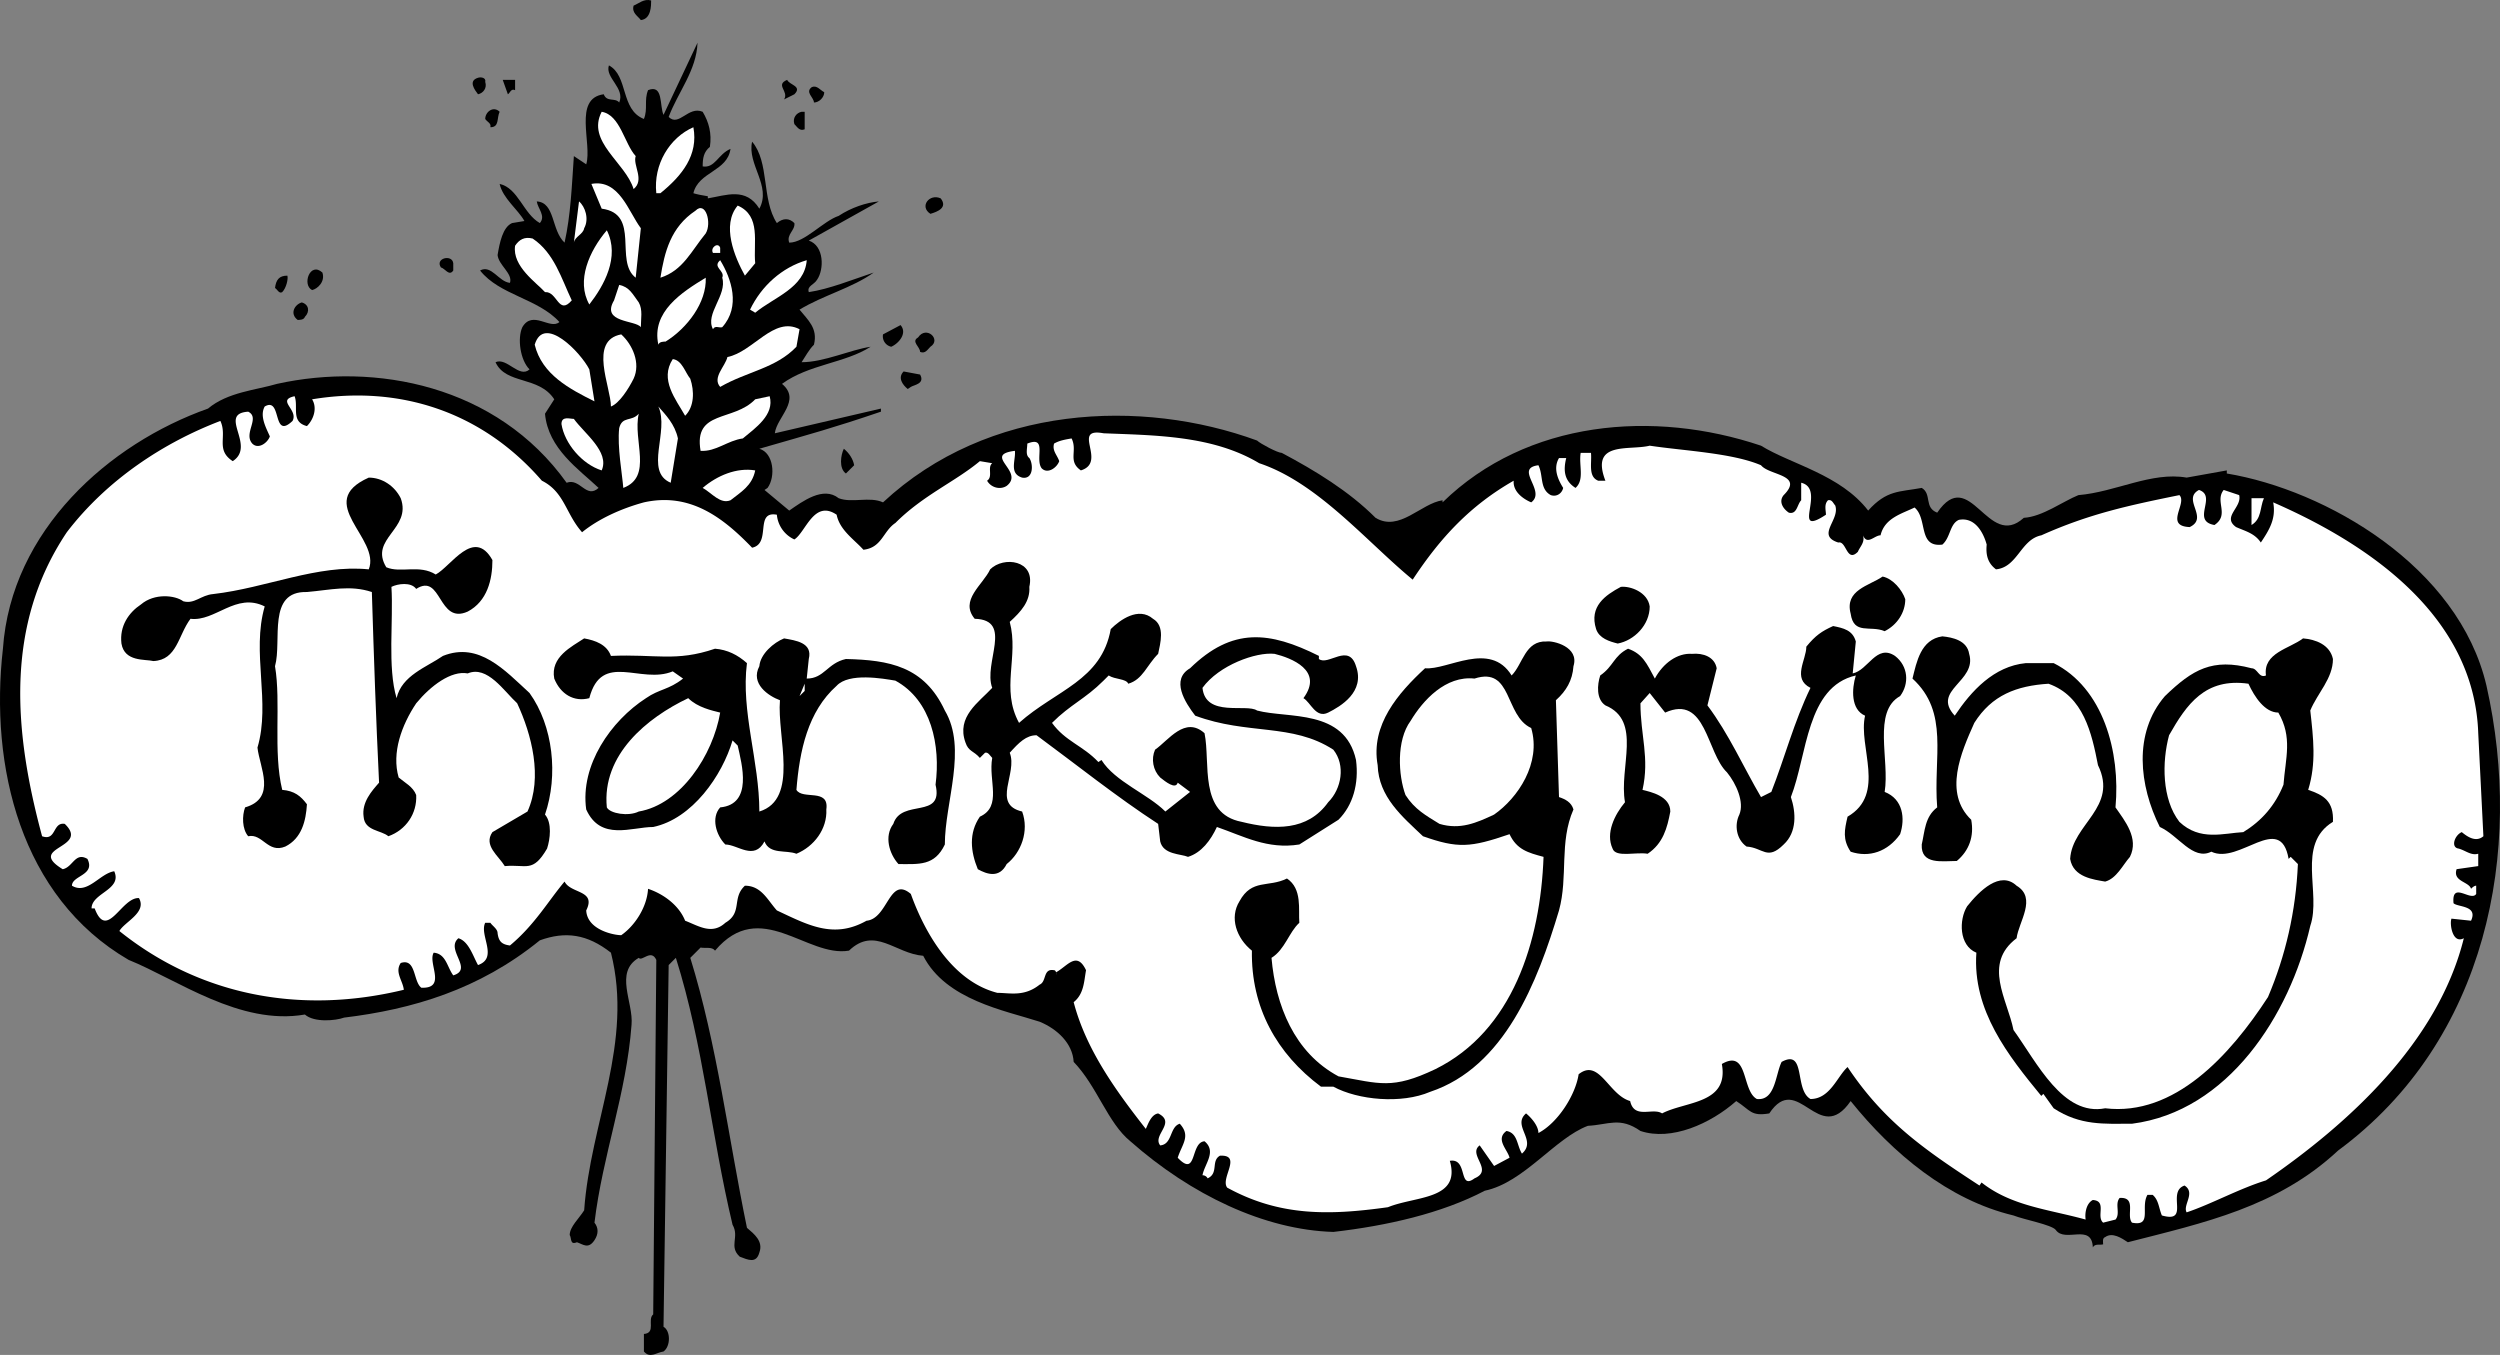
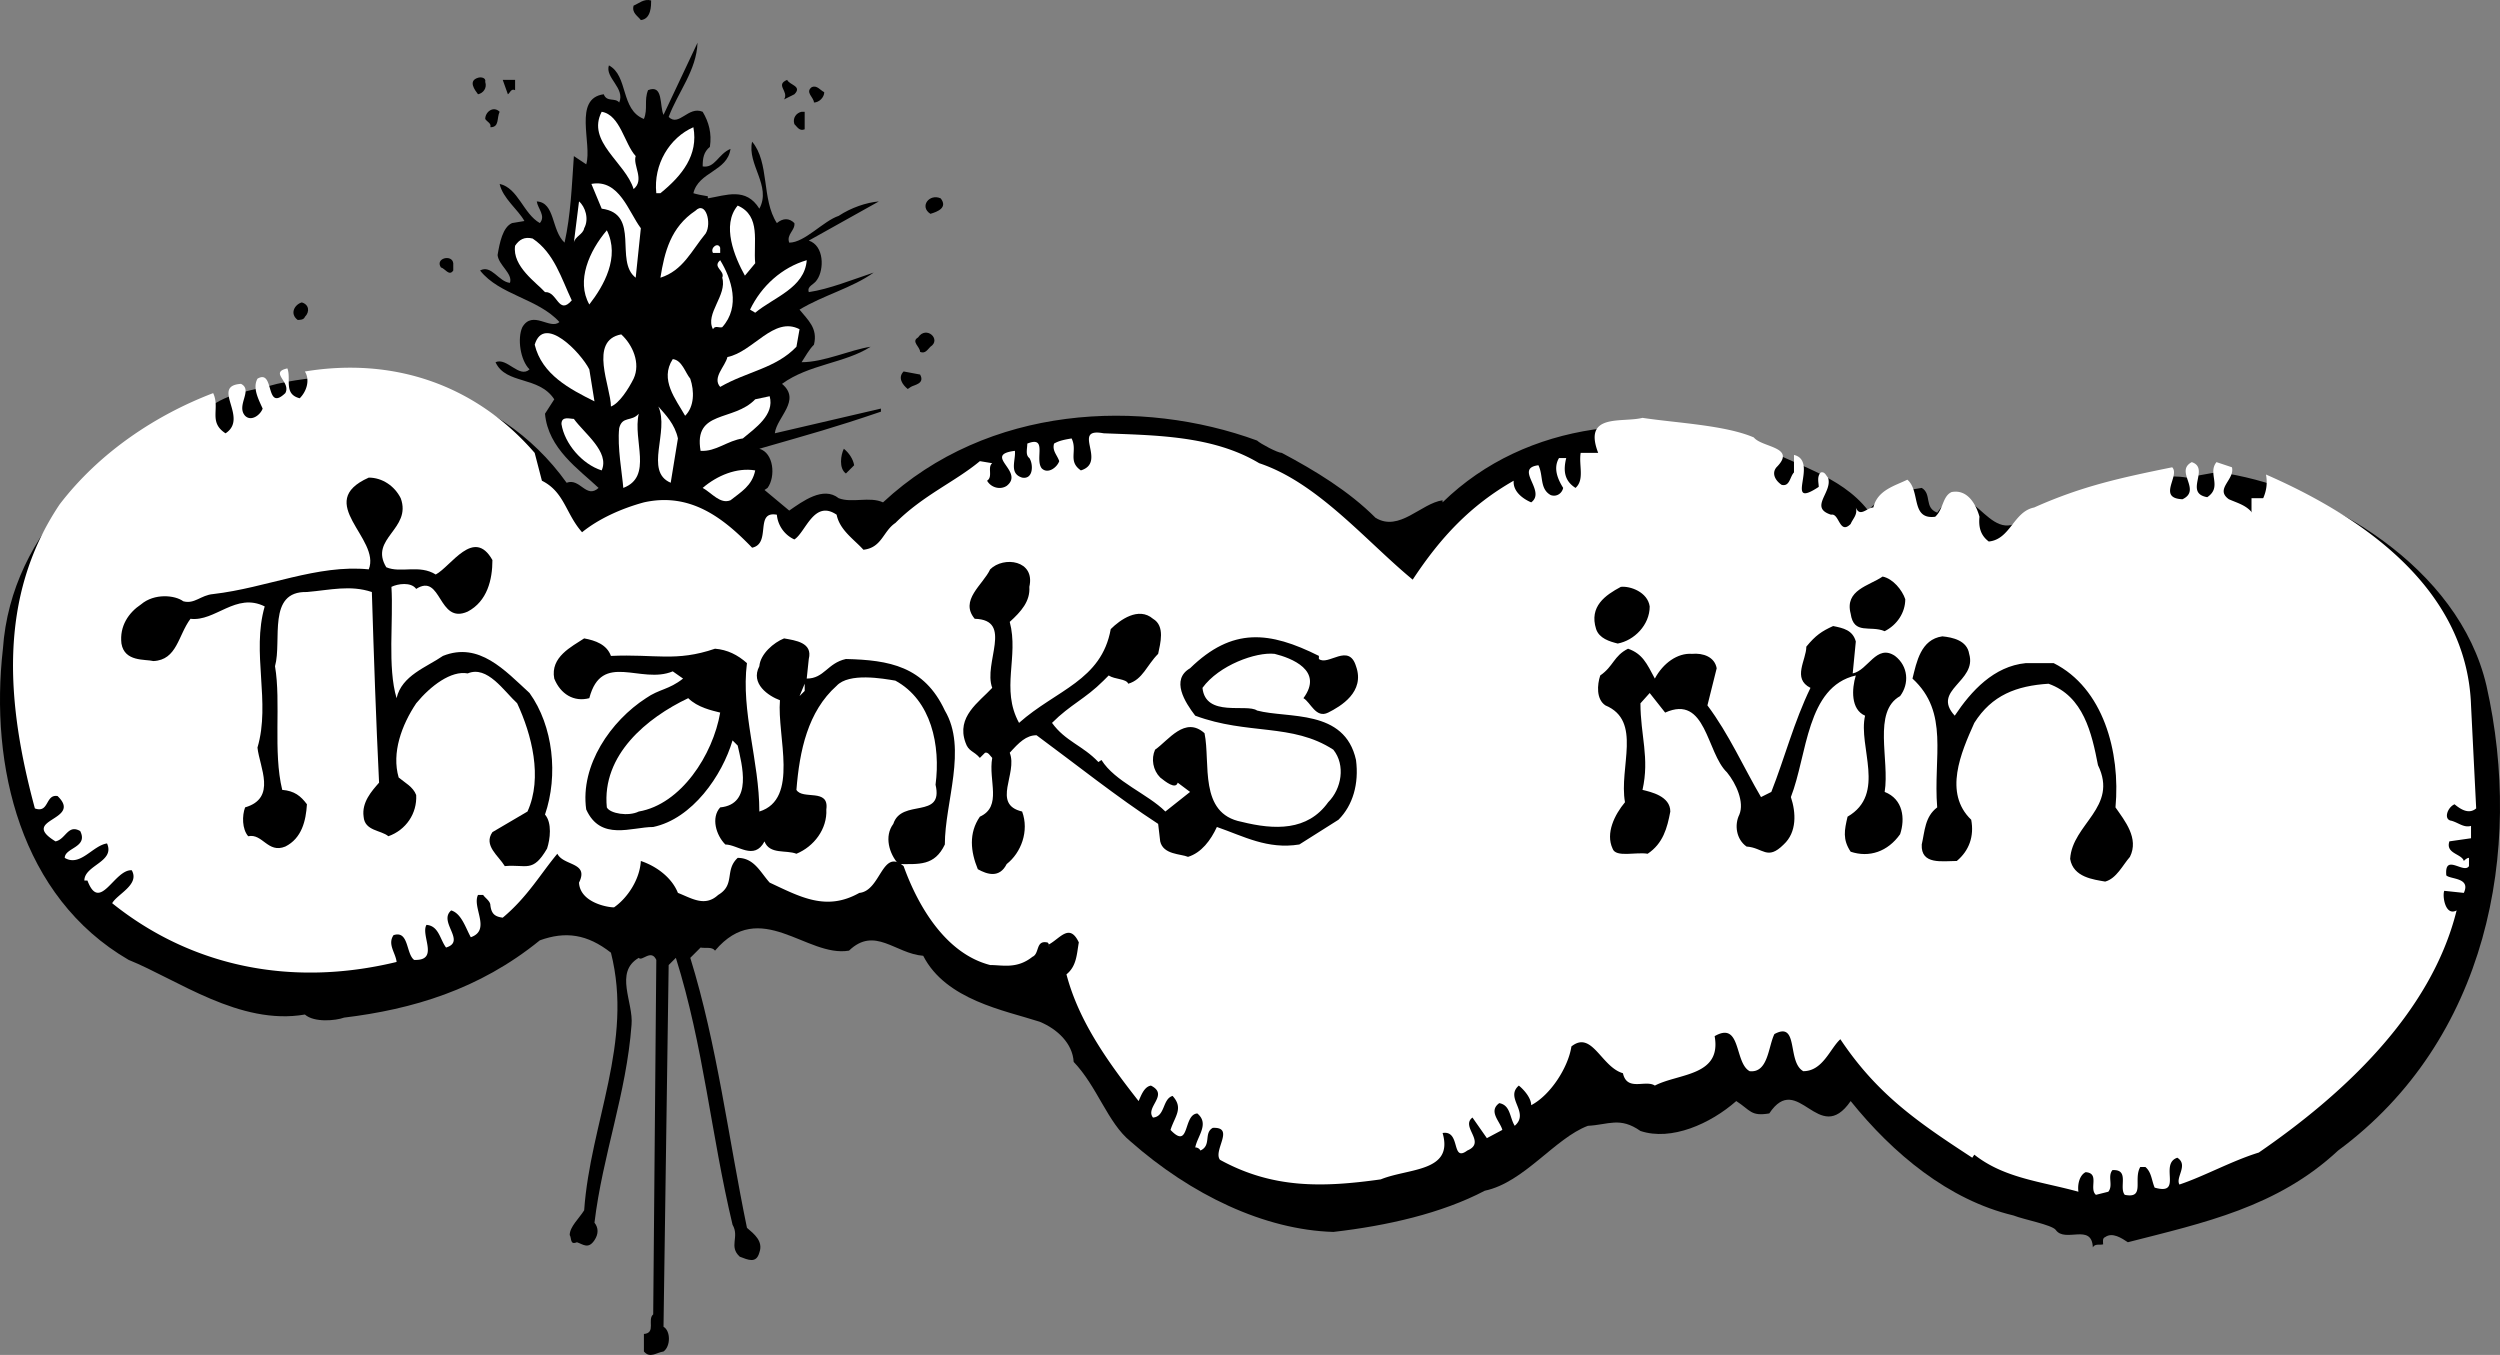
<svg xmlns="http://www.w3.org/2000/svg" width="242.597" height="131.482">
  <rect width="100%" height="100%" fill="#808080" stroke="none" />
  <path d="M63.187.046c0 .5 0 1.8-1 1.902-.3-.402-.902-.699-.703-1.402.5-.2 1-.7 1.703-.5m1.699 11.301c1 1 1.899-1.098 3.301-.5.598 1 .899 2.101.7 3.402-.602.5-.7 1.098-.7 1.899 1.2.199 1.5-1.2 2.7-1.7-.301 2.2-3.102 2.2-3.602 4.301.3.098.8.2 1.402.297v.203c1.797-.3 3.7-1.101 5 1 1.2-2.203-1.203-4.3-.703-6.5 1.703 2 .902 5.598 2.402 7.899.598-.5 1.2-.5 1.7 0 .101.699-.801 1.101-.5 1.898 1.5 0 3.3-2.098 4.8-2.598 1.2-.8 2.7-1.3 3.899-1.402l-6.8 3.8c1.5.5 1.5 2.802.8 3.802-.3.5-1 .601-.8 1.199 2-.301 4.202-1.2 6.3-1.899-2.098 1.5-4.899 2.2-7.2 3.598.801 1 1.801 1.8 1.4 3.402-.5.5-.798 1.098-1.2 1.7 2.2 0 4.7-1.2 6.7-1.5-2.5 1.601-6 1.699-8.599 3.601 1.899 1.598-.5 3.2-.699 4.797l10.297-2.398v.3c-4.7 1.598-6.598 2.098-11.797 3.598 1.399.402 1.598 2.703.797 3.8l-.297.2 2.399 2c1.3-.898 3.3-2.398 4.8-1.2 1.301.5 3-.198 4.301.403 10.2-9.5 25.098-10.101 36.297-6 .3.297 2 1.2 2.402 1.2 3.2 1.699 6.5 3.699 9.098 6.3 2.3 1.399 4.402-1.402 6.5-1.703v.203c8.203-8 20.5-9 30.902-5.5 2.899 1.797 7.7 2.797 10.399 6.297 1.8-2 3-1.797 5.2-2.2 1 .602.202 1.903 1.5 2.403 3.202-4.703 4.901 3.7 8.401.5 1.801-.101 3.801-1.601 5.301-2.203 3.598-.297 7.098-2.297 10.5-1.7l3.899-.698v.3c9.601 1.598 22.5 9 25.199 20.598 3.601 16 .101 34.402-14.399 45.102-5.902 5.5-13 7-20.402 8.898-.598-.398-1.5-1-2.2-.5-.3.102-.198.5-.198.703-.301.098-.801-.101-1 .297-.102-2.398-2.7-.398-3.602-1.7-.398-.5-3.098-1-4.098-1.398-6.3-1.5-11.699-6-15.8-11.101-3.102 4.5-5.102-3-7.899 1.199-1.8.3-1.8-.297-3.203-1.2-2.5 2.2-6.297 3.903-9.297 2.903-2-1.402-3.101-.601-5.101-.5-3.2 1.2-6.2 5.5-10 6.297-4.2 2.203-9.5 3.402-14.7 4-6.699-.2-13.8-3.598-19.699-8.797-2.203-1.8-3.203-5.3-5.5-7.703-.101-1.797-1.601-3.2-3.3-3.898-3.403-1.102-9.102-2.102-11.301-6.399-2.7-.203-4.7-2.902-7.2-.5-4.101.7-8.601-5.203-13 0-.3-.402-.902-.203-1.402-.3l-1 1c2.602 8.398 3.703 17.5 5.5 26.199.703.601 1.602 1.3 1.203 2.398-.3 1.102-1.101.703-1.902.402-1.098-1 0-1.902-.7-3.101-2.1-8.801-2.8-17.301-5.5-25.899l-.699.7-.5 35.101c.7.399.7 1.899 0 2.399-.699.101-1.3.699-1.902 0v-1.7c1.203-.101.3-1.402.902-1.902l.301-34.398c-.5-1.102-1.402.199-1.703-.2-2.398 1.399-.5 4.301-.7 6.5-.5 6.7-2.8 12.598-3.597 19.2.399.5.399 1.101 0 1.699-.601.902-1.101.402-1.703.199-.7.3-.5-.398-.7-.7 0-.8.903-1.597 1.403-2.398.598-8.5 4.797-16.3 2.598-25-2.3-1.8-4.399-2.101-6.899-1.199-5.902 4.797-12.402 6.7-19 7.5-.8.297-2.902.5-3.8-.3-6.301 1.097-12.399-3.403-17.102-5.301-10.5-6.102-13.5-18.801-12.2-30.2.802-11.5 10.302-19.902 19.903-23.3 1.899-1.602 4.7-1.801 6.7-2.399 9.5-2.101 21.3.098 28.097 9.598 1.3-.5 1.902 1.601 3.102.5-1.899-1.801-4.899-3.801-5.2-7.2l.899-1.398c-1.5-2.3-4.7-1.402-5.7-3.601 1.102-.5 2.301 1.601 3.301.699-.902-.899-1.199-3-.699-4.098 1-1.703 2.7.297 3.598-.5-2.098-2.3-5.8-2.601-7.7-5 1.102-.601 1.801 1.098 2.9 1.2.3-.903-1.099-1.7-1.2-2.7.2-1.203.5-2.703 1.402-3.101l1.2-.2c-.602-1.101-2.102-2.199-2.403-3.601 1.8.402 2.3 2.902 3.902 3.8.598-.699-.199-1.398-.3-2.101 1.8.102 1.398 2.8 2.699 4 .601-2.7.7-5.5.902-8.398l1.2.8c.597-2-1.301-6.402 1.699-6.8.3.8 1.101.3 1.5.8.601-1.402-1.399-2.402-1-3.601 1.898 1 1.101 4.3 3.398 5.199.402-1 0-1.797.402-2.797 1.5-.601 1.098 1.5 1.5 2.399l3.301-7c-.101 2.699-1.902 4.8-2.8 7.199M47.086 7.948c.199.598-.2 1.098-.7 1.2-.3-.399-1-1.301 0-1.602.301-.098.801 0 .7.402m2.898.802c-.398-.204-.5.296-.7.398l-.5-1.399h1.2v1" />
  <path d="m77.086 9.148-1 .5c.5-.801-.899-1.399.3-1.899.2.5 1.5.598.7 1.399m2.898-.2c0 .5-.5 1-1 1 0-.5-.898-1-.2-1.5.5-.199.802.301 1.2.5m-31.5 1.899c-.297.601 0 1.5-.898 1.5.101-.399-.301-.5-.5-.801 0-.7.8-1.297 1.398-.7" />
  <path fill="#fff" d="M61.687 15.148c-.3.898.899 2.3-.203 3.199-.797-2.598-4.598-4.598-3.098-7.5 1.801.3 2.2 3.101 3.301 4.3" />
  <path d="M78.086 12.546c-.5.203-.7-.2-1-.5-.2-.598.199-1.098.699-1.2h.3v1.7" />
  <path fill="#fff" d="M67.285 12.347c.5 2.699-1.098 4.699-3.2 6.402h-.398c-.3-2.8 1.297-5.402 3.598-6.402m-5.098 9.801-.5 4.8c-2.101-1.601.5-6.199-3.3-6.699l-1-2.402c2.699-.5 3.597 2.699 4.8 4.3" />
  <path d="M91.285 19.25c.7.898-.3 1.296-1 1.5-1.098-.704-.098-2 1-1.5" />
  <path fill="#fff" d="M56.687 22.148c-.101.601-.902.8-1 1.398l.5-4c.598.5 1 1.703.5 2.602m16.598 3.398-1 1.203c-1-1.8-2.3-4.902-.7-6.8 2.301 1 1.5 3.597 1.7 5.597m-4.801-2.898c-1.398 1.699-2.2 3.601-4.398 4.3.398-2.5 1-4.902 3.398-6.5 1-1 1.602 1.2 1 2.2m-11.297 6.898c-1.3-2.297 0-5.2 1.7-7.2 1.3 2.602-.301 5.403-1.7 7.2m-1.703-.398c-1.297 1.5-1.398-.899-2.598-.801-.8-.899-3.199-2.5-2.902-4.5.402-.598.902-.899 1.703-.7 2.098 1.399 2.797 3.899 3.797 6m14.402-5.101v.5h-.699c-.3-.5.5-1.098.7-.5" />
  <path d="M43.984 25.546v.703c-.398.598-.797-.203-1.2-.3-.597-.903 1.102-1.301 1.2-.403" />
  <path fill="#fff" d="M70.086 31.75c-.301.097-.7-.204-.899.198-.8-1.5 1.399-3.3.899-5 .3-.699-1-1-.2-1.699 1.098 1.797 2 4.5.2 6.5m8.199-6.499c-.2 2.698-3.2 3.597-5 5.097l-.5-.301c1.101-2.297 3.101-4.098 5.5-4.797" />
-   <path d="M31.285 26.448c.3.899-.5 1.598-1 1.7-1-.5-.2-2.801 1-1.7m-3.399.302c.098.296-.101 1.198-.5 1.597-.3.199-.5-.301-.699-.399.098-.8.399-1.199 1.2-1.199" />
-   <path fill="#fff" d="M64.586 33.148c-.2 0-.602 0-.7.3-.699-3.199 2.301-5.101 4.598-6.5.102 2.399-1.797 4.899-3.898 6.2m-2.602-3.801c.402.699.203 1.601.203 2.402-.5-.703-3.902-.402-2.601-2.601l.5-1.5c1 .199 1.3.898 1.898 1.699" />
  <path d="M29.586 30.75c-.102.296-.5.296-.7.296-.8-.598-.3-1.5.399-1.7.7.2.8.903.3 1.403" />
  <path fill="#fff" d="M77.285 33.648c-2 2.101-4.8 2.398-7.399 3.898-.8-.898.5-2 .7-2.898 2.5-.5 4.5-4 7-2.7l-.301 1.7" />
-   <path d="M86.484 33.648a1.035 1.035 0 0 1-.797-1.2l1.7-.902c.699.8-.2 1.8-.903 2.102" />
  <path fill="#fff" d="m57.187 35.847.5 3.101c-2.402-1.199-5.101-2.601-5.8-5.5.898-3 4.5.801 5.3 2.399" />
  <path d="M90.285 33.648c-.3.3-.5.699-1 .5 0-.5-.899-1-.2-1.399.801-1.203 2.301.2 1.2.899" />
  <path fill="#fff" d="M61.484 36.75c-.5 1-1.398 2.398-2.2 2.698 0-1.902-2.198-6.402 1-7 1.102 1 1.903 2.801 1.2 4.301m5.5.001c.402 1.198.402 2.698-.5 3.597-.898-1.598-2.5-3.5-1.2-5.5.903.101 1.2 1.3 1.7 1.902" />
  <path d="M89.285 36.347c.5.902-.598 1-.899 1.199l-.3.203c-.5-.402-1-1.101-.399-1.703l1.598.3" />
-   <path fill="#fff" d="M52.586 46.648c2.199 1.101 2.3 3.199 3.898 5 1.602-1.301 3.8-2.301 6-2.899 4.5-1 7.703 1.5 10.5 4.399 1.902-.399.203-3.602 2.402-3.2.098 1.098.801 2 1.7 2.399 1.101-.7 1.898-3.899 4.101-2.399.297 1.5 1.7 2.399 2.598 3.399 1.8-.2 1.902-1.801 3.101-2.598 2.7-2.703 5.801-4 8.2-6l1.199.2c-.5.398.101 1.3-.5 1.699.402.699 1.3.898 1.902.5 1.797-1.399-2.402-3 .797-3.399.102.899-.598 2.2.703 2.598 1.098.199 1.098-1.301.7-1.899-.403-.3-.2-.902-.2-1.402 2-.797.7 1.5 1.399 2.402.601.598 1.5-.101 1.699-.699-.2-.601-.7-1-.5-1.703.5-.297 1.101-.398 1.7-.5.6 1.203-.4 2.203.901 3.102 2.598-.801-1-4.2 2.2-3.602 5 .203 10.601.203 15.101 2.902 5.7 1.899 10.399 7.598 14.899 11.301 2.699-4.101 5.601-7.203 9.8-9.601-.101 1.199 1.2 1.898 1.7 2.101 1.5-1.101-1.7-3.3.699-3.601.5 1 .101 2.3 1.2 2.898.6.203 1.1-.2 1.202-.7-.5-.8-1-1.898-.402-2.898h.7c-.298 1.2-.2 2.2.901 2.899.899-.801.301-2.2.5-3.399h1c.098 1-.3 2.301.7 2.7h.699c-1.5-3.899 2.3-2.899 4.3-3.399 3.301.5 8 .7 10.801 1.899.801 1 4.2.898 2.2 2.898-.5.602-.102 1.3.5 1.703.8.2.8-.8 1.199-1.203v-1.7c2.5.602-1.098 5.403 2.402 3.102 0-.402-.203-1 .2-1.402.398-.098.5.3.699.5.5 1.402-1.899 2.902.3 3.602.801-.2.801 2 1.899.898.2-.5.7-.898.5-1.598.402 1 1.101 0 1.7 0 .401-1.699 2.1-2.101 3.3-2.699 1.3 1.098.3 3.899 2.7 3.598.8-.7.702-2 1.6-2.399 1.602-.3 2.4 1.301 2.7 2.399-.098 1 .101 1.8.902 2.402 2.098-.203 2.399-2.902 4.399-3.3 4.699-2.102 8.5-2.903 13.398-3.903.8.8-1.5 3 1 3.102 1.902-.899-.797-2.7.902-3.602 1.801.602-.8 3 1.5 3.402 1.5-1 0-2.3.899-3.402l1.5.5c.3 1.203-1.7 2.102-.3 3.102.901.398 1.8.601 2.401 1.5.801-1.2 1.5-2.301 1.2-3.899 8.699 3.797 19.5 10.7 19.898 22.399l.5 10c-.7.601-1.5.101-2.098-.399-.699.297-1.101 1.5-.3 1.598.699.199 1.199.699 1.898.5v1.199l-2.098.3c-.402 1.2 1.2 1.2 1.399 1.903.101-.101.3-.3.5-.3v.8c-.5.797-2.399-1.3-2.2.899.4.398 2.4.199 1.7 1.699l-1.899-.2c-.199.5.098 2.5 1.2 1.899-2.5 10.102-11.2 18-19.2 23.5-2.601.8-5.3 2.3-7.699 3.102-.402-.7.899-1.899-.203-2.602-1.797.602.602 3.703-2.2 2.902-.3-.699-.3-1.5-.898-2h-.5c-.699 1.2.5 3.098-1.5 2.7-.601-.7.5-2.5-1.199-2.399-.5.598.098 1.5-.402 2.098l-1.2.3c-.699-.601.4-2.101-1-2.199-.6.301-.8 1.2-.699 1.899-3.601-1-7.199-1.301-10.101-3.598l-.2.297c-5.199-3.398-9.199-6.098-12.8-11.5-1 .902-1.7 3.102-3.598 3.102-1.601-.899-.402-4.899-2.8-3.602-.602 1.203-.602 3.8-2.403 3.602-1.5-.801-.797-4.899-3.398-3.399.699 3.899-3.5 3.598-5.801 4.797-.899-.598-2.7.602-3.098-1.2-2.101-.597-3-4.198-5-2.597-.3 2-2 4.7-3.902 5.7 0-.7-.7-1.5-1.2-1.903-1.398 1.203 1.102 2.602-.398 3.902-.5-.8-.402-2-1.5-2.199-1.101.797.098 1.797.297 2.598l-1.5.8-1.398-2c-1.2.899 1.398 2.399-.5 3.2-1.602 1.199-.602-2-2.399-1.7 1.098 3.801-3.3 3.399-6 4.5-5.703.801-10.5.899-15.601-1.898-.7-.902 1.5-3.203-.7-3.101-.902.5-.101 1.699-1.199 2.199a.552.552 0 0 0-.5-.301c.2-1.098 1.399-2.297.2-3.297-1.403.098-.7 3.598-2.602 1.598.402-1.301 1.3-2.098.2-3.301-1 .3-.7 2-1.9 2.102-.8-1 1.602-2.2-.199-3.102-.699.102-1 1.102-1.199 1.5-2.902-3.7-5.8-7.7-7-12.297 1-.8 1-2 1.2-3.101-.903-1.899-1.801-.399-2.903.199 0 .601.102-.2-.2-.2-1.097-.199-.698 1.102-1.398 1.399-1.5 1.203-2.902.8-4.101.8-4.3-1.097-7-5.698-8.399-9.597-2.101-1.8-2.199 2.399-4.3 2.598-3.2 1.8-5.7.402-8.7-1-.902-1-1.5-2.399-3.101-2.399-1.3 1.2-.2 2.598-1.899 3.598-1.3 1.203-2.601.3-3.902-.2-.598-1.5-2.098-2.597-3.598-3.097-.101 1.797-1.3 3.598-2.601 4.5-.7 0-3.3-.5-3.399-2.402 1-2-1.5-1.598-2.101-2.801-1.598 1.902-2.899 4.203-5.3 6.203-.798-.101-1.099-.402-1.2-1.203 0-.398-.5-.7-.7-1h-.5c-.6 1.203 1.301 3.402-.699 4.102-.5-.899-.902-2.301-1.902-2.602-1.297 1.102 1.5 3-.5 3.602-.598-.801-.7-2.102-1.898-2.2-.602 1 1.3 3.5-1.2 3.399-.8-.598-.5-2.899-2-2.399-.601.899.2 1.7.301 2.598-10.3 2.5-20 .402-27.601-5.7.5-.898 2.699-1.8 1.898-3.198-1.7-.102-3.098 4.199-4.297 1h-.3c0-1.5 3-1.801 2.199-3.602-1.399.203-2.602 2.3-4.102 1.402 0-1 2.3-1 1.5-2.601-1.2-.7-1.398.8-2.398 1-3.602-2.2 2.699-2 .199-4.399-1.2-.199-.8 1.7-2.2 1.2-2.699-10-3.699-20.399 2.4-29.5 3.901-5.102 9.401-8.7 14.901-10.801.7 1.5-.5 2.8 1.2 3.902 2.3-1.5-1.5-4.601 1.5-4.8 1.199.597-.5 2.097.398 3.097.602.602 1.5-.098 1.703-.7-.402-.898-1-2-.5-2.898 1.7-1 .7 3.301 2.7 1.399.597-1.098-1.602-2 .199-2.399.398 1-.399 2.5 1.199 2.899.7-.7 1-1.801.5-2.598 8.5-1.402 16.5 1.2 22.3 7.899" />
+   <path fill="#fff" d="M52.586 46.648c2.199 1.101 2.3 3.199 3.898 5 1.602-1.301 3.8-2.301 6-2.899 4.5-1 7.703 1.5 10.5 4.399 1.902-.399.203-3.602 2.402-3.2.098 1.098.801 2 1.7 2.399 1.101-.7 1.898-3.899 4.101-2.399.297 1.5 1.7 2.399 2.598 3.399 1.8-.2 1.902-1.801 3.101-2.598 2.7-2.703 5.801-4 8.2-6l1.199.2c-.5.398.101 1.3-.5 1.699.402.699 1.3.898 1.902.5 1.797-1.399-2.402-3 .797-3.399.102.899-.598 2.2.703 2.598 1.098.199 1.098-1.301.7-1.899-.403-.3-.2-.902-.2-1.402 2-.797.7 1.5 1.399 2.402.601.598 1.5-.101 1.699-.699-.2-.601-.7-1-.5-1.703.5-.297 1.101-.398 1.7-.5.6 1.203-.4 2.203.901 3.102 2.598-.801-1-4.2 2.2-3.602 5 .203 10.601.203 15.101 2.902 5.7 1.899 10.399 7.598 14.899 11.301 2.699-4.101 5.601-7.203 9.8-9.601-.101 1.199 1.2 1.898 1.7 2.101 1.5-1.101-1.7-3.3.699-3.601.5 1 .101 2.3 1.2 2.898.6.203 1.1-.2 1.202-.7-.5-.8-1-1.898-.402-2.898h.7c-.298 1.2-.2 2.2.901 2.899.899-.801.301-2.2.5-3.399h1h.699c-1.5-3.899 2.3-2.899 4.3-3.399 3.301.5 8 .7 10.801 1.899.801 1 4.2.898 2.2 2.898-.5.602-.102 1.3.5 1.703.8.2.8-.8 1.199-1.203v-1.7c2.5.602-1.098 5.403 2.402 3.102 0-.402-.203-1 .2-1.402.398-.098.5.3.699.5.5 1.402-1.899 2.902.3 3.602.801-.2.801 2 1.899.898.2-.5.7-.898.5-1.598.402 1 1.101 0 1.7 0 .401-1.699 2.1-2.101 3.3-2.699 1.3 1.098.3 3.899 2.7 3.598.8-.7.702-2 1.6-2.399 1.602-.3 2.4 1.301 2.7 2.399-.098 1 .101 1.8.902 2.402 2.098-.203 2.399-2.902 4.399-3.3 4.699-2.102 8.5-2.903 13.398-3.903.8.8-1.5 3 1 3.102 1.902-.899-.797-2.7.902-3.602 1.801.602-.8 3 1.5 3.402 1.5-1 0-2.3.899-3.402l1.5.5c.3 1.203-1.7 2.102-.3 3.102.901.398 1.8.601 2.401 1.5.801-1.2 1.5-2.301 1.2-3.899 8.699 3.797 19.5 10.7 19.898 22.399l.5 10c-.7.601-1.5.101-2.098-.399-.699.297-1.101 1.5-.3 1.598.699.199 1.199.699 1.898.5v1.199l-2.098.3c-.402 1.2 1.2 1.2 1.399 1.903.101-.101.3-.3.5-.3v.8c-.5.797-2.399-1.3-2.2.899.4.398 2.4.199 1.7 1.699l-1.899-.2c-.199.5.098 2.5 1.2 1.899-2.5 10.102-11.2 18-19.2 23.5-2.601.8-5.3 2.3-7.699 3.102-.402-.7.899-1.899-.203-2.602-1.797.602.602 3.703-2.2 2.902-.3-.699-.3-1.5-.898-2h-.5c-.699 1.2.5 3.098-1.5 2.7-.601-.7.5-2.5-1.199-2.399-.5.598.098 1.5-.402 2.098l-1.2.3c-.699-.601.4-2.101-1-2.199-.6.301-.8 1.2-.699 1.899-3.601-1-7.199-1.301-10.101-3.598l-.2.297c-5.199-3.398-9.199-6.098-12.8-11.5-1 .902-1.7 3.102-3.598 3.102-1.601-.899-.402-4.899-2.8-3.602-.602 1.203-.602 3.8-2.403 3.602-1.5-.801-.797-4.899-3.398-3.399.699 3.899-3.5 3.598-5.801 4.797-.899-.598-2.7.602-3.098-1.2-2.101-.597-3-4.198-5-2.597-.3 2-2 4.7-3.902 5.7 0-.7-.7-1.5-1.2-1.903-1.398 1.203 1.102 2.602-.398 3.902-.5-.8-.402-2-1.5-2.199-1.101.797.098 1.797.297 2.598l-1.5.8-1.398-2c-1.2.899 1.398 2.399-.5 3.2-1.602 1.199-.602-2-2.399-1.7 1.098 3.801-3.3 3.399-6 4.5-5.703.801-10.5.899-15.601-1.898-.7-.902 1.5-3.203-.7-3.101-.902.5-.101 1.699-1.199 2.199a.552.552 0 0 0-.5-.301c.2-1.098 1.399-2.297.2-3.297-1.403.098-.7 3.598-2.602 1.598.402-1.301 1.3-2.098.2-3.301-1 .3-.7 2-1.9 2.102-.8-1 1.602-2.2-.199-3.102-.699.102-1 1.102-1.199 1.5-2.902-3.7-5.8-7.7-7-12.297 1-.8 1-2 1.2-3.101-.903-1.899-1.801-.399-2.903.199 0 .601.102-.2-.2-.2-1.097-.199-.698 1.102-1.398 1.399-1.5 1.203-2.902.8-4.101.8-4.3-1.097-7-5.698-8.399-9.597-2.101-1.8-2.199 2.399-4.3 2.598-3.2 1.8-5.7.402-8.7-1-.902-1-1.5-2.399-3.101-2.399-1.3 1.2-.2 2.598-1.899 3.598-1.3 1.203-2.601.3-3.902-.2-.598-1.5-2.098-2.597-3.598-3.097-.101 1.797-1.3 3.598-2.601 4.5-.7 0-3.3-.5-3.399-2.402 1-2-1.5-1.598-2.101-2.801-1.598 1.902-2.899 4.203-5.3 6.203-.798-.101-1.099-.402-1.2-1.203 0-.398-.5-.7-.7-1h-.5c-.6 1.203 1.301 3.402-.699 4.102-.5-.899-.902-2.301-1.902-2.602-1.297 1.102 1.5 3-.5 3.602-.598-.801-.7-2.102-1.898-2.2-.602 1 1.3 3.5-1.2 3.399-.8-.598-.5-2.899-2-2.399-.601.899.2 1.7.301 2.598-10.3 2.5-20 .402-27.601-5.7.5-.898 2.699-1.8 1.898-3.198-1.7-.102-3.098 4.199-4.297 1h-.3c0-1.5 3-1.801 2.199-3.602-1.399.203-2.602 2.3-4.102 1.402 0-1 2.3-1 1.5-2.601-1.2-.7-1.398.8-2.398 1-3.602-2.2 2.699-2 .199-4.399-1.2-.199-.8 1.7-2.2 1.2-2.699-10-3.699-20.399 2.4-29.5 3.901-5.102 9.401-8.7 14.901-10.801.7 1.5-.5 2.8 1.2 3.902 2.3-1.5-1.5-4.601 1.5-4.8 1.199.597-.5 2.097.398 3.097.602.602 1.5-.098 1.703-.7-.402-.898-1-2-.5-2.898 1.7-1 .7 3.301 2.7 1.399.597-1.098-1.602-2 .199-2.399.398 1-.399 2.5 1.199 2.899.7-.7 1-1.801.5-2.598 8.5-1.402 16.5 1.2 22.3 7.899" />
  <path fill="#fff" d="M72.086 42.546c-1.5.203-2.602 1.3-4.102 1.203-.7-4 3.203-2.8 5.3-5l1.403-.3c.5 1.8-1.402 3.097-2.601 4.097m-6.301 0-.7 4.3c-2.6-1.097-.1-5-1.199-7.398.7.801 1.598 1.7 1.899 3.098m-5.301 4.801c-.098-1.301-.598-4-.398-5.801.3-1.2 1.199-.598 1.898-1.398-.598 2.601 1.402 6.101-1.5 7.199m-4.797-6.699c1 1.398 3.5 3.199 2.7 5-1.903-.602-3.602-2.602-3.903-4.5 0-.801.8-.5 1.203-.5" />
  <path d="m82.886 45.148-.8.8c-.7-.5-.5-1.8-.2-2.402.5.402.899 1 1 1.602" />
  <path fill="#fff" d="M73.285 45.648c-.3 1.5-1.399 2.101-2.399 2.898-1 .402-1.8-.7-2.699-1.2 1.399-1.198 3.297-2 5.098-1.698" />
  <path d="M38.886 48.347c1.098 3-3.101 3.902-1.402 6.699 1.402.602 3.203-.297 4.8.703 1.5-.8 3.7-4.601 5.5-1.402 0 1.902-.5 4-2.398 5-2.902 1.3-2.5-3.801-5-2.2-.5-.699-1.8-.5-2.402-.199.203 3.301-.398 7.801.5 10.801.5-2.203 2.902-3 4.5-4.101 3.5-1.399 6 1.398 8.402 3.601 2.301 3.2 2.801 8 1.5 11.797.7.8.5 2.402.2 3.3-1.399 2.403-2 1.5-4.102 1.7-.598-1-2.098-2-1.2-3.297l3.403-2c1.5-3.3.399-7.5-1-10.5-1.3-1.203-2.902-3.703-4.8-2.902-1.602-.301-3.602 1.199-5 2.902-1.403 2.098-2.403 4.797-1.7 7.2.598.5 1.399.898 1.7 1.699.097 1.8-1 3.398-2.7 4-.703-.602-2.3-.5-2.402-1.899-.2-1.402.8-2.5 1.5-3.3-.3-6.2-.5-12-.7-18.5-2.1-.7-4-.2-6.3 0-3.899-.102-2.399 4.699-3.098 7.199.598 3.5-.203 8.3.7 12 1.199.101 1.8.601 2.398 1.398-.098 1.602-.5 3.3-2.098 4.102-1.703.699-2.203-1.301-3.601-1-.602-.7-.602-2-.301-2.801 3.101-.899 1.402-3.899 1.2-5.801 1.3-4.398-.599-9.2.702-13.7-2.8-1.398-4.8 1.5-7.203 1.2-1.2 1.602-1.297 4-3.598 4.102-.8-.2-2.8.101-3.101-1.7-.2-1.699.7-3 1.902-3.8 1.297-1.102 3.297-.899 4.098-.301 1.101.3 1.7-.598 2.902-.7 5.2-.601 10.098-2.898 15.098-2.398 1.2-3-5.399-6.5 0-8.902 1.3 0 2.5.8 3.101 2" />
  <path fill="#fff" d="M219.687 48.347c-.402.902-.203 2-1.203 2.601v-2.601h1.203" />
  <path d="M99.886 56.948c.098 1.399-.8 2.399-1.902 3.399.902 3.402-.898 6.5.902 9.8 3.598-3.199 8-4.101 8.899-9.101.902-.898 2.7-2.2 4.101-1 1.2.703.7 2.402.5 3.402-1.101 1.098-1.5 2.5-2.902 2.899-.2-.5-1.297-.399-1.898-.801l-.5.5c-1.801 1.8-3.2 2.3-5 4.102 1.3 1.8 3 2.199 4.5 3.8l.3-.199c1.301 2.098 4.5 3.297 6.2 5l2.398-1.902-1.2-.899c-.198.7-1.198-.101-1.698-.5-.7-.699-.899-1.8-.5-2.699 1.3-.902 2.898-3.3 4.8-1.601.598 2.898-.601 7.8 3.598 8.601 3.203.797 6.402.899 8.402-1.902 1.301-1.301 1.7-3.598.5-5.098-4-2.601-8.3-1.402-13.402-3.3-1-1.301-2.398-3.5-.5-4.602 4.102-4 7.703-3.598 12.5-1.2v.301c.902.7 2.902-1.601 3.602.7.898 2.5-1.5 3.898-2.7 4.5-1.199.601-1.699-1-2.402-1.399 2-2.703-1.2-3.902-2.797-4.3-1.8-.2-5.402 1.097-7 3.3.297 2.899 4.297 1.5 5.297 2.2 3 .8 8.5-.2 9.602 4.8.3 2.297-.301 4.399-1.7 5.797l-3.8 2.402c-3.102.5-5.399-.8-8-1.699-.602 1.297-1.5 2.5-2.801 2.899-.7-.301-2.399-.2-2.7-1.5l-.199-1.7c-4-2.601-8-5.8-11.8-8.601-1 0-1.7.699-2.602 1.699.8 2-1.797 5 1.203 5.703.7 1.899-.101 4-1.5 5.098-.703 1.402-1.902 1-2.8.5-.7-1.7-.903-3.5.199-5.098 2.199-1 .8-3.5 1.199-5.703-.2-.2-.399-.598-.7-.5l-.5.5c-.6-.7-1.1-.598-1.398-1.5-.902-2.5 1.297-3.898 2.598-5.297-.899-2.402 2.101-6.601-1.7-6.703-1.5-1.797.801-3.297 1.5-4.797 1.301-1.3 4.4-.902 3.801 1.7m85 1.199c0 1.3-.8 2.5-2 3.101-1.402-.601-3 .399-3.3-1.703-.602-2.297 1.8-2.7 3.101-3.598 1 .2 1.899 1.301 2.2 2.2m-24.801.699c0 1.8-1.5 3.3-3.102 3.601-.797-.199-1.797-.5-2.098-1.402-.699-2.2.899-3.297 2.399-4.098.902-.101 2.601.5 2.8 1.899m20.001 3.403-.301 3.097c1.5-.301 2.3-2.899 4.101-1.7 1.301 1 1.399 2.7.5 3.899-2.699 1.5-1 6.203-1.5 9.3 1.801.7 2 2.602 1.5 4.102-1.199 1.7-3 2.301-4.8 1.7-.801-1.2-.602-2.102-.301-3.399 3.8-2.203 1-6.8 1.7-9.8-1.4-.602-1.298-2.602-.9-3.903-4.8 1.102-4.699 7.703-6.3 11.8.5 1.5.601 3.403-.7 4.602-1.6 1.598-2 .301-3.6.2-1-.7-1.2-2.102-.7-3.102.5-1.2-.3-3-1.2-4.098-2-1.902-2-7.601-6-5.8l-1.5-1.899-.898 1c0 3.098.899 5.297.2 8.399.8.199 2.699.601 2.699 2.101-.301 1.598-.7 3.098-2.2 4.098-1.101-.2-3.101.402-3.402-.5-.7-1.5.203-3.301 1.203-4.5-.601-3.399 1.7-7.899-1.902-9.399-.899-.601-.8-2-.5-2.902 1.3-.898 1.3-1.898 2.7-2.598 1.401.5 1.8 1.399 2.6 2.899.801-1.5 2.2-2.5 3.602-2.399 1.098-.101 2.2.301 2.399 1.399l-.899 3.601c2.098 2.801 3.5 6 5.2 8.899l1-.5c1.3-3.301 2.199-6.801 3.8-10.098-1.8-.902-.402-2.703-.402-4 .902-1.101 1.5-1.5 2.601-2 1 .2 1.899.399 2.2 1.5m11 1.199c.8 2.7-3.7 3.5-1.399 6 1.598-2.402 3.797-4.8 6.899-5.101h2.699c4.8 2.402 6.5 8.601 6 14 .902 1.3 2.3 3 1.402 4.8-.703.801-1.3 2.102-2.402 2.399-1.098-.2-3.098-.398-3.399-2.2.2-3.398 4.7-5 2.7-9.097-.602-3.101-1.399-6.703-4.801-7.902-3.098.199-5.5 1.101-7.2 3.8-1.3 2.899-3 6.801-.3 9.399.3 1.602-.2 3-1.399 4-1.402 0-3.5.402-3.402-1.598.3-1.3.3-2.699 1.5-3.601-.398-4.899 1.203-9.2-2.398-12.5.398-1.598.8-3.801 2.898-4.098 1 .098 2.402.399 2.602 1.7m-131.801.199c4.3-.2 6.3.601 10.101-.7 1.2.098 2.2.598 3.098 1.399-.598 4.699 1.203 9.5 1.203 14.402 3.899-1.203 1.7-7.3 2-10.8-1.101-.403-2.902-1.602-2-3.301.098-1.2 1.399-2.301 2.399-2.7 1.101.2 2.8.399 2.398 2l-.2 1.899c1.7 0 2-1.5 3.802-1.899 4.199.098 7.601.7 9.601 5 2.2 3.7 0 8.899 0 13-1 2.098-2.5 1.899-4.5 1.899-.902-1-1.402-2.7-.5-3.899.797-2.5 4.899-.402 4.098-3.8.5-3.801-.399-8.2-3.899-10.102-1.199-.2-4.5-.797-5.699.5-2.8 2.5-3.601 6.3-3.902 10.102.601 1 3.2-.2 2.902 1.898.098 1.902-1.203 3.602-2.902 4.3-1-.398-2.598.102-3.098-1.198-1 1.898-2.601.3-3.8.3-.903-.902-1.403-2.601-.5-3.601 3.199-.301 2.097-4.2 1.699-6l-.5-.5c-1 3.402-3.899 7.601-7.7 8.402-2.101 0-5.101 1.399-6.5-1.703-.601-4.297 2.399-8.598 5.801-10.797 1.297-.902 2.2-.8 3.598-1.902l-1-.7c-3.098 1.301-6.899-2-8.098 2.602-1.5.399-2.8-.402-3.402-1.902-.399-2.098 1.7-3.098 2.902-3.899 1.098.2 2.2.598 2.598 1.7" />
-   <path d="M226.386 63.948c0 1.899-1.5 3.301-2.199 5 .297 2.7.598 5.098-.203 7.7 1.5.5 2.5 1.101 2.402 3.101-3.601 2.2-1.101 6.899-2.199 10.098-2 8.699-8 18-17.3 19.199-2.7 0-5 .203-7.602-1.5l-1-1.398-.2.199c-3.199-3.899-6.699-8.301-6.3-13.899-1.7-.699-1.7-3.199-.899-4.5 1.2-1.5 3.2-3.5 4.801-2 2 1.2.2 3.5 0 5.098-3.3 2.5-.902 5.902-.3 8.902 2.3 3.2 4.8 8.399 8.898 7.598 6.7.8 12.101-5.098 15.8-10.797 1.7-4 2.7-8.3 2.9-12.902l-.7-.7-.2.2c-.8-4.598-4.8.601-7.5-.7-1.8.899-3.199-1.601-5-2.398-2-4-2.6-9.101.5-12.703 2.7-2.598 4.602-3.7 8.4-2.7.6 0 .702 1 1.401.7-.3-2.2 2.301-2.598 3.598-3.598 1.203.098 2.602.598 2.902 2m-73.699.7c-.101 1.398-.703 2.398-1.703 3.3l.3 9.399c.602.199 1.2.5 1.403 1.199-1.402 3.203-.5 6.5-1.402 9.8-2.098 7-5.3 15.2-12.5 17.602-2.8 1.2-7 .801-9.399-.5h-1.199c-4.3-3.199-6.8-7.699-6.703-13.199-1.5-1.203-2.2-3.203-1.2-4.8 1.2-2.2 2.802-1.301 4.602-2.2 1.5 1 1.098 3 1.2 4.297-1 .902-1.399 2.602-2.7 3.402.399 4.598 2.2 9.2 6.5 11.5 4 .7 5.2 1.301 9.399-.699 7.5-3.703 10.2-12.402 10.5-20.601-1.5-.399-2.598-.7-3.3-2.2-3.798 1.301-5 1.399-8.4.2-2-1.899-4.3-3.801-4.398-6.899-.703-3.902 2-7 4.598-9.402 2.2.199 6.3-2.7 8.402.699 1.098-1.098 1.297-3.398 3.399-3.297.601-.101 3.199.5 2.601 2.399" />
  <path fill="#fff" d="M148.586 70.648c1 3.398-1.301 6.8-3.602 8.398-1.7.8-3.297 1.5-5.297.902-1.3-.8-2.402-1.402-3.3-2.8-.7-1.899-.903-5.301.5-7.2 1.199-2 3.398-4.402 6.199-4.101 3.699-1.2 2.898 3.601 5.5 4.8m-71-3.101.5-1.2v.7zm143.5 1.602c1.398 2.398.699 4.398.5 7-.801 2-2.102 3.5-3.899 4.601-1.902.098-4.203.899-6.203-1-1.7-2.203-1.7-5.8-1-8.402 1.703-3 3.5-5.598 7.703-5 .598 1.3 1.598 2.8 2.899 2.8m-151.2.001c-.699 4.101-3.8 8.898-7.902 9.601-1 .5-2.797.2-3.098-.402-.5-5.098 3.899-8.7 7.899-10.598.902.899 2.3 1.2 3.101 1.399" />
</svg>